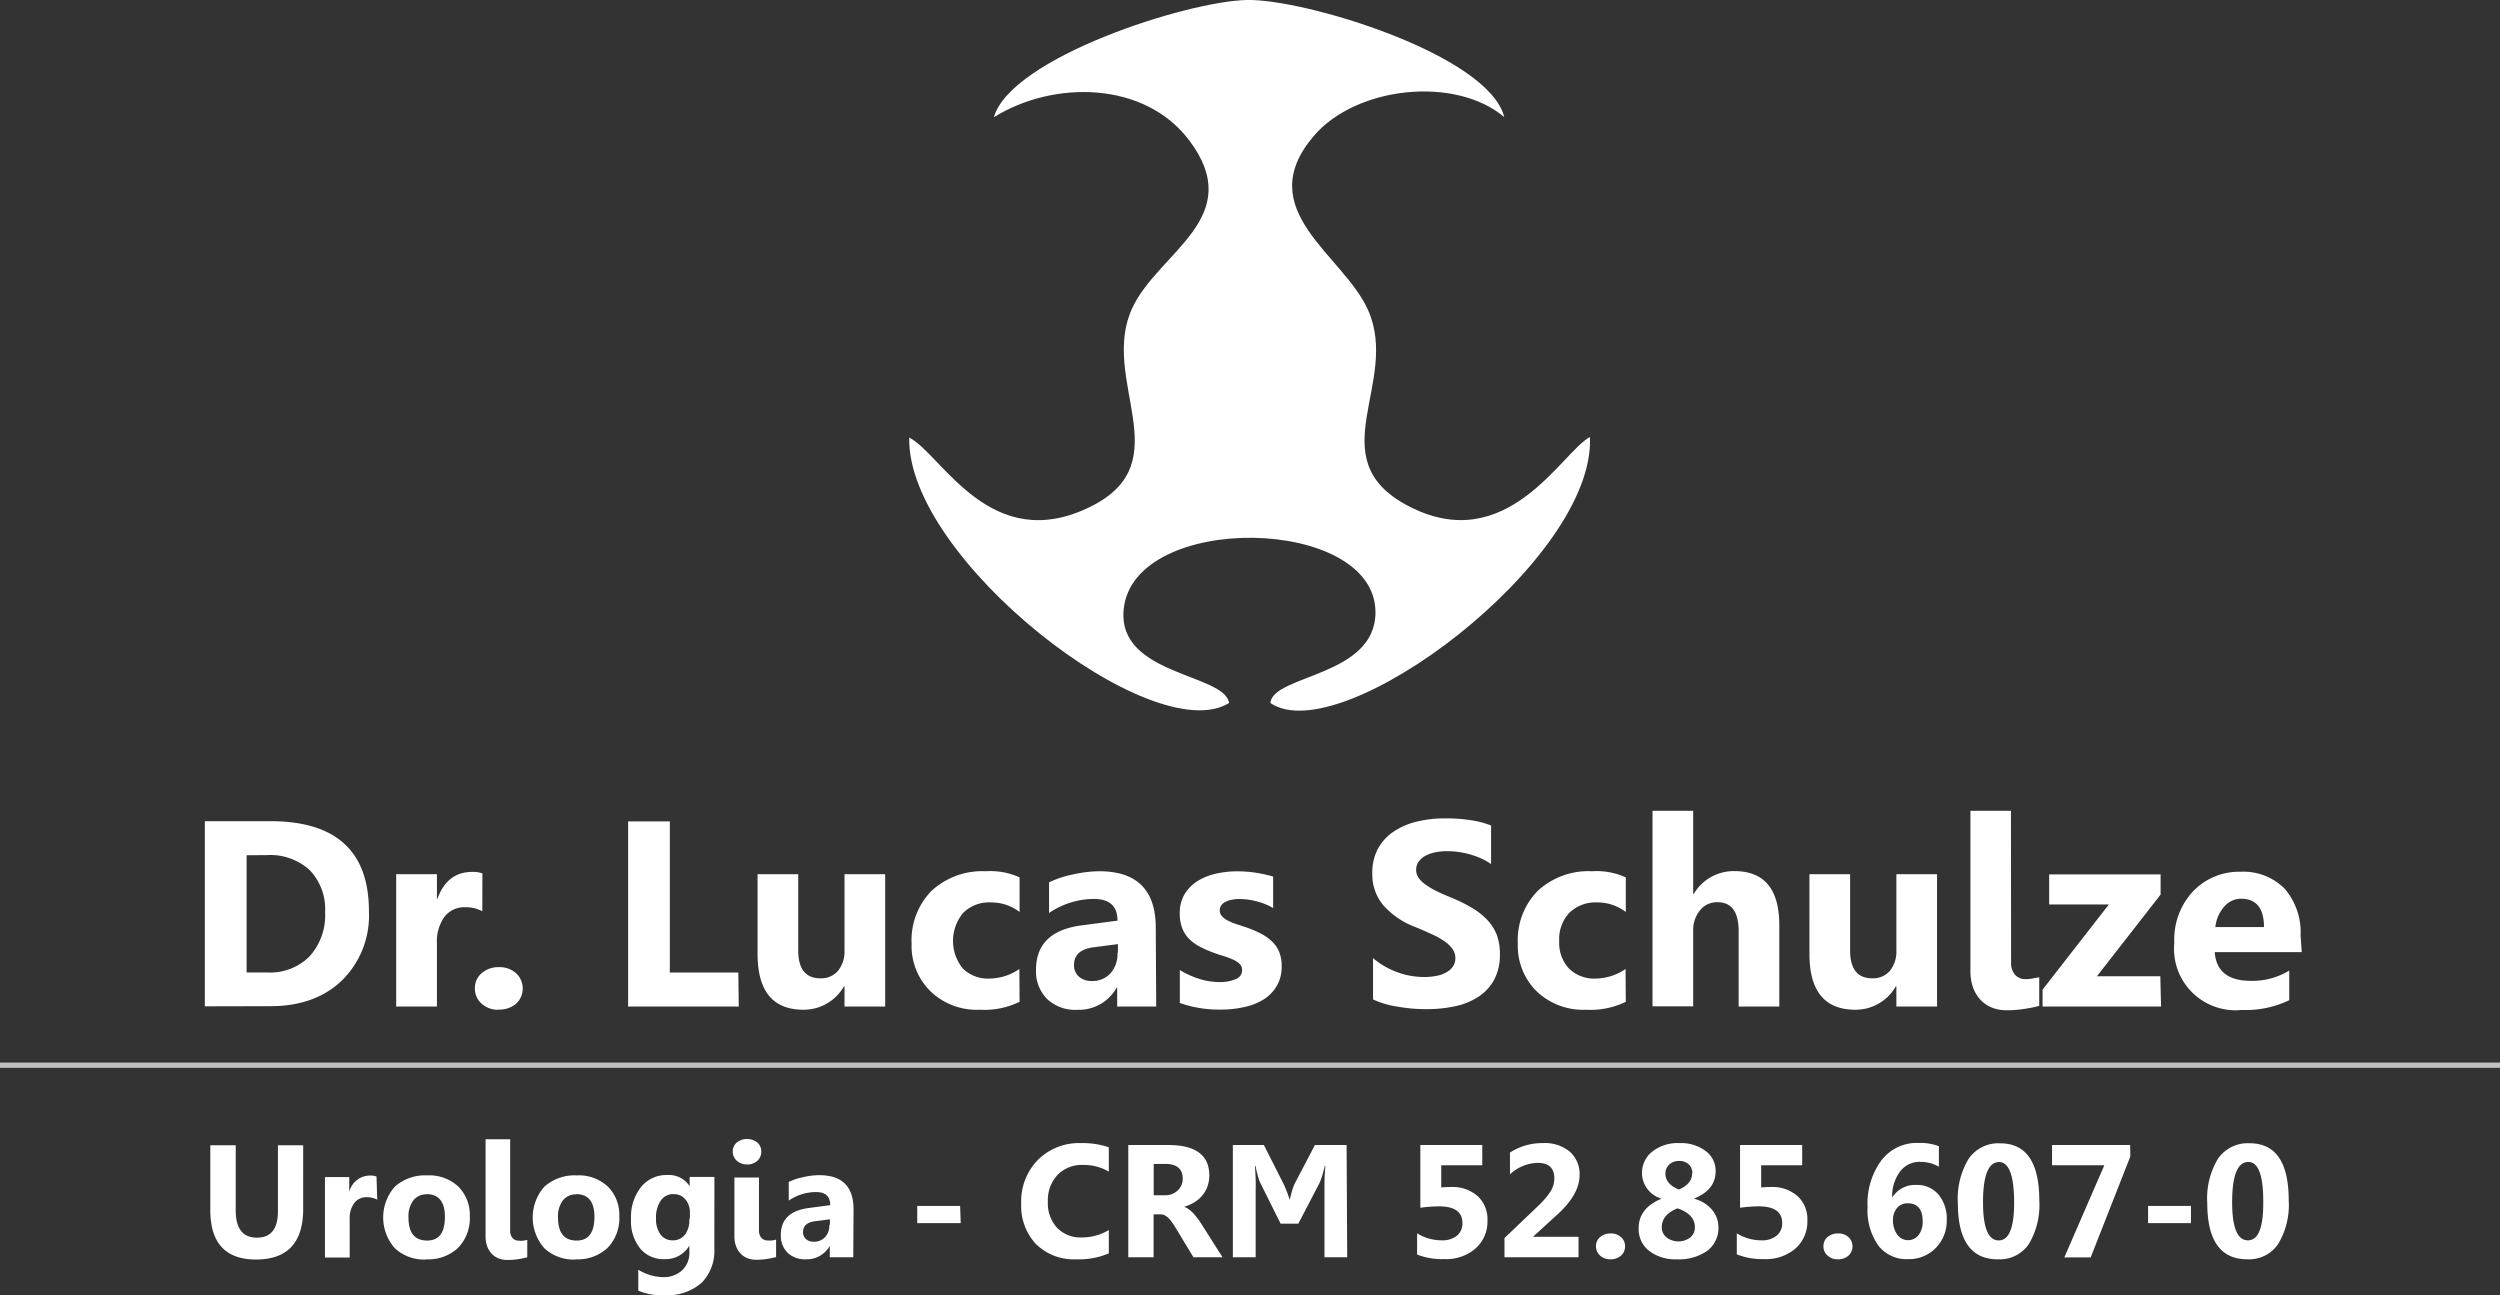
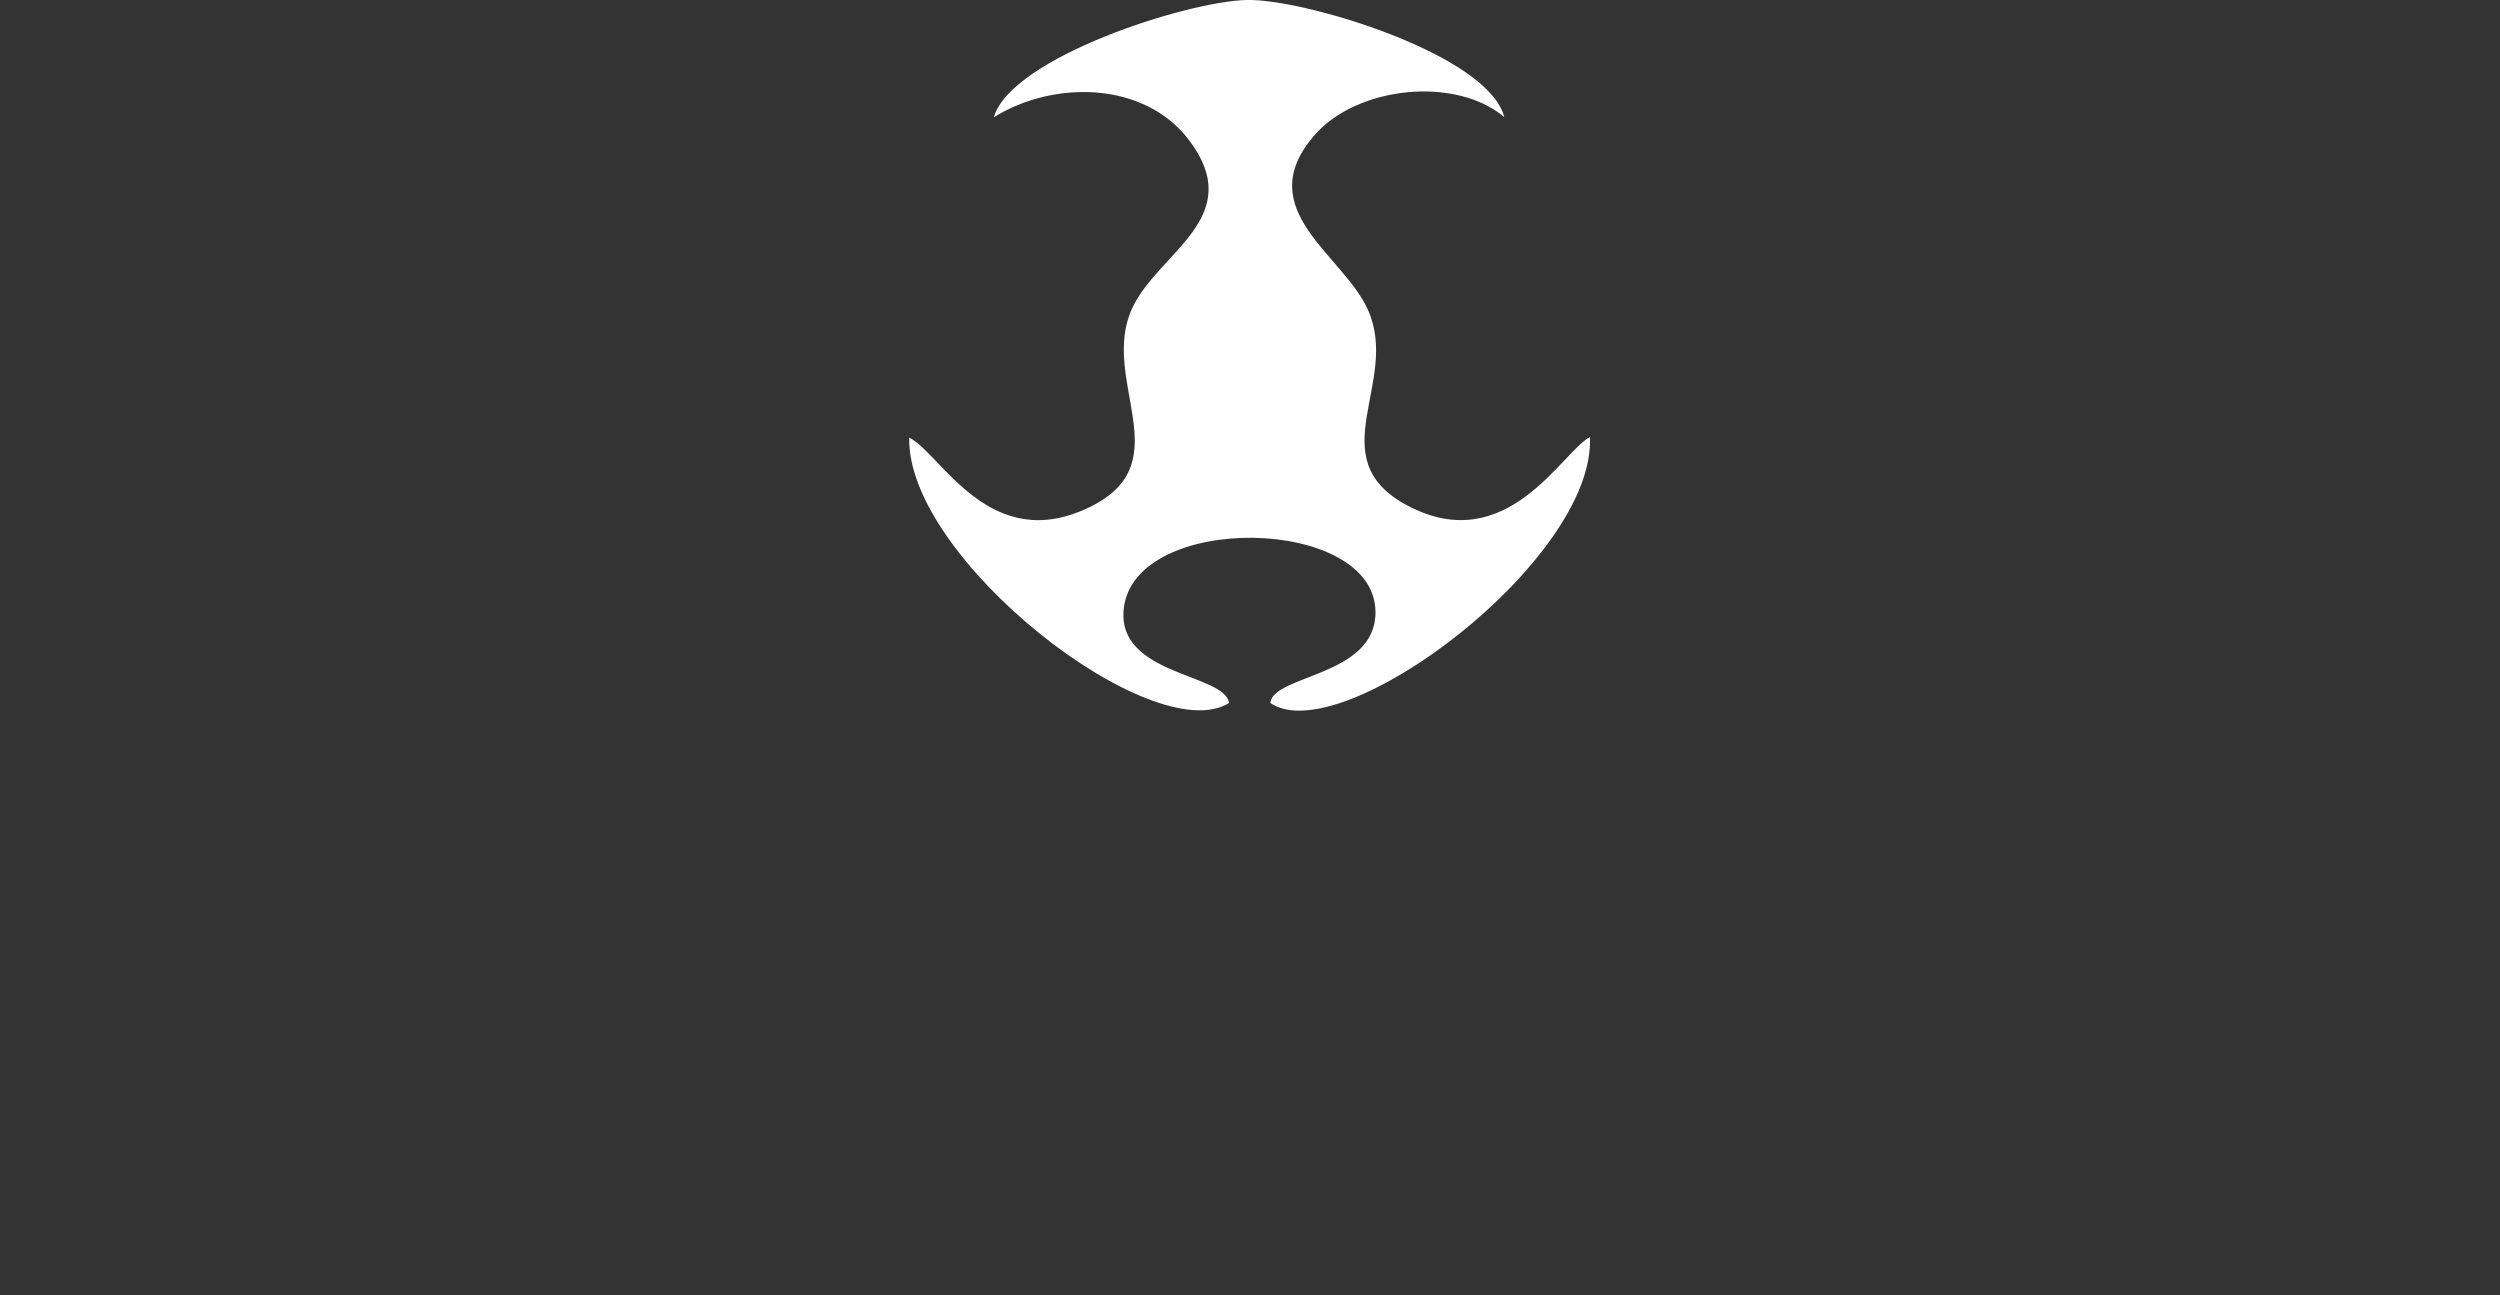
<svg xmlns="http://www.w3.org/2000/svg" id="Camada_1" data-name="Camada 1" viewBox="0 0 337.59 174.87">
  <rect x="0" y="0" width="337.59" height="174.87" fill="#333333" stroke="none" />
  <defs>
    <style>.cls-1,.cls-2,.cls-3{fill:#fff;}.cls-2{fill-rule:evenodd;}.cls-3{stroke:#fff;stroke-miterlimit:22.93;stroke-width:0.71px;opacity:0.7;}</style>
  </defs>
-   <path class="cls-1" d="M432.43,490.42c-1.44,0-2.17,1.82-2.17,5.45q0,5.13,2.13,5.13t2.07-5.29c0-3.52-.68-5.29-2-5.29m-.15,13.14q-5.41,0-5.41-7.6a10.33,10.33,0,0,1,1.46-6,4.88,4.88,0,0,1,4.25-2.07q5.3,0,5.29,7.74a10.14,10.14,0,0,1-1.45,5.9A4.74,4.74,0,0,1,432.28,503.56Zm-7.61-4.88h-5.79v-2.33h5.79Zm-8.19-9-5.35,13.62H407.6L413,490.86h-7.06v-2.73h10.55Zm-17.72.75q-2.17,0-2.17,5.45,0,5.13,2.12,5.13t2.08-5.29C400.79,492.19,400.11,490.42,398.76,490.42Zm-.15,13.14q-5.42,0-5.42-7.6a10.33,10.33,0,0,1,1.47-6,4.87,4.87,0,0,1,4.25-2.07q5.28,0,5.28,7.74a10.22,10.22,0,0,1-1.44,5.9A4.74,4.74,0,0,1,398.61,503.56ZM386.47,496a1.84,1.84,0,0,0-1.47.64,2.5,2.5,0,0,0-.54,1.65,3.3,3.3,0,0,0,.55,1.9,1.8,1.8,0,0,0,2.92.08,2.89,2.89,0,0,0,.54-1.83C388.47,496.83,387.8,496,386.47,496Zm4.19-7.73v2.79a5,5,0,0,0-2.52-.66,3.29,3.29,0,0,0-2.71,1.29,5.52,5.52,0,0,0-1.08,3.44h.07a3.6,3.6,0,0,1,3.18-1.61,3.78,3.78,0,0,1,3,1.29,5.07,5.07,0,0,1,1.12,3.42,5.25,5.25,0,0,1-1.48,3.8,5.06,5.06,0,0,1-3.77,1.51,4.79,4.79,0,0,1-4-1.85,8.29,8.29,0,0,1-1.44-5.2,9.84,9.84,0,0,1,1.86-6.28,6,6,0,0,1,5-2.36A7.1,7.1,0,0,1,390.66,488.29ZM377,503.56a1.93,1.93,0,0,1-1.38-.51,1.62,1.62,0,0,1-.55-1.25,1.6,1.6,0,0,1,.56-1.25,2.12,2.12,0,0,1,1.42-.48,2,2,0,0,1,1.4.49,1.72,1.72,0,0,1,0,2.51A2.08,2.08,0,0,1,377,503.56Zm-13.63-.66v-2.85a6.28,6.28,0,0,0,3.31.95,3.09,3.09,0,0,0,2.07-.63,2.12,2.12,0,0,0,.75-1.71c0-1.5-1.06-2.25-3.19-2.25a19.33,19.33,0,0,0-2.5.19v-8.47h8.39v2.73h-5.54v3q.68-.06,1.26-.06a5.16,5.16,0,0,1,3.66,1.23,4.26,4.26,0,0,1,1.32,3.3,4.83,4.83,0,0,1-1.57,3.74,6.07,6.07,0,0,1-4.28,1.46A9.11,9.11,0,0,1,363.4,502.9Zm-8-6.22c-1.42.56-2.13,1.42-2.13,2.56a1.72,1.72,0,0,0,.65,1.37,2.66,2.66,0,0,0,3.2,0,1.76,1.76,0,0,0,.62-1.4C357.71,498.07,356.93,497.22,355.37,496.68Zm2-4.71a1.58,1.58,0,0,0-.49-1.23,1.81,1.81,0,0,0-1.3-.46,1.88,1.88,0,0,0-1.32.48,1.6,1.6,0,0,0-.53,1.23c0,.94.61,1.66,1.82,2.15C356.73,493.63,357.33,492.91,357.33,492Zm-4.2,3.44v-.05a3.63,3.63,0,0,1-1.2-6.35,5.52,5.52,0,0,1,3.61-1.14,5.6,5.6,0,0,1,3.59,1.07,3.32,3.32,0,0,1,1.34,2.74q0,2.49-2.87,3.66v.05a4.66,4.66,0,0,1,2.39,1.49,3.62,3.62,0,0,1,.86,2.34,3.84,3.84,0,0,1-1.49,3.18,6.63,6.63,0,0,1-4.15,1.16,5.74,5.74,0,0,1-3.72-1.14,3.68,3.68,0,0,1-1.41-3Q350.08,496.7,353.13,495.41Zm-6.89,8.15a2,2,0,0,1-1.38-.51,1.64,1.64,0,0,1-.54-1.25,1.57,1.57,0,0,1,.56-1.25,2.11,2.11,0,0,1,1.41-.48,2,2,0,0,1,1.4.49,1.58,1.58,0,0,1,.55,1.24,1.62,1.62,0,0,1-.56,1.27A2.08,2.08,0,0,1,346.24,503.56Zm-10.37-3.1v.06H342v2.77H332v-2.6l4.35-4.15a12.1,12.1,0,0,0,1.85-2.11,3.39,3.39,0,0,0,.53-1.8c0-1.39-.75-2.09-2.25-2.09a5.65,5.65,0,0,0-3.74,1.55v-2.94a8,8,0,0,1,4.46-1.28,5.25,5.25,0,0,1,3.63,1.17,4,4,0,0,1,1.31,3.16q0,2.66-3.19,5.49Zm-15.71,2.44v-2.85a6.28,6.28,0,0,0,3.31.95,3.12,3.12,0,0,0,2.07-.63,2.11,2.11,0,0,0,.74-1.71q0-2.25-3.18-2.25a19.2,19.2,0,0,0-2.5.19v-8.47H329v2.73h-5.54v3q.66-.06,1.26-.06a5.16,5.16,0,0,1,3.66,1.23,4.26,4.26,0,0,1,1.32,3.3,4.81,4.81,0,0,1-1.58,3.74,6,6,0,0,1-4.27,1.46A9.07,9.07,0,0,1,320.16,502.9Zm-9.44.39h-3.07v-9.07c0-1,0-2.06.13-3.25h-.09c-.05.23-.1.46-.17.68s-.12.44-.18.64-.13.38-.19.54l-.15.39-2.88,5.53h-2.39L299,493.19a3,3,0,0,1-.12-.3c-.05-.13-.1-.3-.16-.49l-.17-.65c-.06-.25-.11-.5-.16-.78h-.09c.05.66.08,1.27.1,1.83s0,1,0,1.41v9.08h-3.08V488.13h4.19l2.67,5.27c.08.17.16.34.23.53l.23.57c.08.2.14.38.2.56a3,3,0,0,1,.14.5h0l.14-.52.15-.59.18-.57q.11-.28.21-.51l2.74-5.24h4.28Zm-26.13-12.6v4.22h1.48a2.41,2.41,0,0,0,1.76-.64,2.12,2.12,0,0,0,.68-1.59c0-1.33-.79-2-2.38-2Zm9.3,12.6H290l-2.36-3.9c-.18-.29-.35-.56-.51-.79a4.38,4.38,0,0,0-.49-.6,2.22,2.22,0,0,0-.52-.38,1.27,1.27,0,0,0-.58-.13h-.92v5.8h-3.42V488.13h5.41c3.68,0,5.53,1.37,5.53,4.12a4.36,4.36,0,0,1-.25,1.47,3.92,3.92,0,0,1-.69,1.21,4.2,4.2,0,0,1-1.07.93,5.71,5.71,0,0,1-1.4.61v0a2.48,2.48,0,0,1,.66.35,5.14,5.14,0,0,1,.61.55c.2.22.38.44.57.69s.34.48.49.71Zm-15.36-.53a10.13,10.13,0,0,1-4.34.8,7.29,7.29,0,0,1-5.49-2.05,7.52,7.52,0,0,1-2-5.47,8,8,0,0,1,2.25-5.9,7.86,7.86,0,0,1,5.83-2.27,10.8,10.8,0,0,1,3.75.57v3.28a6.7,6.7,0,0,0-3.47-.9,4.57,4.57,0,0,0-3.45,1.34,5,5,0,0,0-1.31,3.64,4.86,4.86,0,0,0,1.24,3.5,4.36,4.36,0,0,0,3.33,1.31,7.12,7.12,0,0,0,3.66-1Zm-20-4.08H252.7v-2.33h5.79Zm-17.66.21v-.73l-2,.26c-1.09.14-1.63.63-1.63,1.47a1.24,1.24,0,0,0,.39.94,1.57,1.57,0,0,0,1.08.36,2,2,0,0,0,1.53-.65A2.32,2.32,0,0,0,240.83,498.89Zm3.15,4.4h-3.17v-1.55h0a3.54,3.54,0,0,1-3.23,1.82,3.41,3.41,0,0,1-2.48-.89,3.24,3.24,0,0,1-.9-2.39c0-2.1,1.25-3.31,3.73-3.64l2.94-.39q0-1.77-1.92-1.77a6.55,6.55,0,0,0-3.68,1.15v-2.52a8,8,0,0,1,1.91-.63,9.6,9.6,0,0,1,2.2-.28q4.64,0,4.64,4.62Zm-12.73-3.67a1.5,1.5,0,0,0,.33,1.05,1.16,1.16,0,0,0,.88.35,3.29,3.29,0,0,0,.54,0l.56-.11v2.35a12.06,12.06,0,0,1-1.28.26,9,9,0,0,1-1.4.1,3.14,3.14,0,0,1-1.21-.22,2.62,2.62,0,0,1-.93-.64,2.92,2.92,0,0,1-.6-1,4,4,0,0,1-.21-1.34v-7.9h3.32Zm-1.62-8.87a2,2,0,0,1-1.38-.5,1.63,1.63,0,0,1-.54-1.23,1.57,1.57,0,0,1,.54-1.23,2.24,2.24,0,0,1,2.77,0,1.57,1.57,0,0,1,.54,1.23,1.63,1.63,0,0,1-.54,1.25A2,2,0,0,1,229.63,490.75Zm-7.71,7.34v-.86a2.67,2.67,0,0,0-.6-1.75,2,2,0,0,0-1.59-.72,2,2,0,0,0-1.74.87,4,4,0,0,0-.64,2.44,3.46,3.46,0,0,0,.6,2.14,2,2,0,0,0,1.65.79,2,2,0,0,0,1.68-.8A3.24,3.24,0,0,0,221.92,498.09Zm3.3,4a6.15,6.15,0,0,1-1.74,4.67,7.1,7.1,0,0,1-5.06,1.65,8,8,0,0,1-3.47-.62v-2.82a6.66,6.66,0,0,0,3.38,1A3.62,3.62,0,0,0,221,505a3.19,3.19,0,0,0,.93-2.42v-.86h0a3.74,3.74,0,0,1-3.38,1.82,4.05,4.05,0,0,1-3.28-1.46,5.88,5.88,0,0,1-1.22-3.91,6.6,6.6,0,0,1,1.35-4.37,4.42,4.42,0,0,1,3.57-1.62,3.31,3.31,0,0,1,3,1.52h0v-1.26h3.34Zm-18.61-7.3a2.24,2.24,0,0,0-1.84.81,3.61,3.61,0,0,0-.66,2.31q0,3.12,2.52,3.12c1.6,0,2.4-1.07,2.4-3.2S208.22,494.76,206.61,494.76Zm-.09,8.8a5.82,5.82,0,0,1-4.25-1.52,6.28,6.28,0,0,1,0-8.32,6.12,6.12,0,0,1,4.35-1.52,5.75,5.75,0,0,1,4.23,1.52,5.4,5.4,0,0,1,1.54,4,5.73,5.73,0,0,1-1.59,4.27A5.88,5.88,0,0,1,206.52,503.56Zm-8.87-3.94a1.5,1.5,0,0,0,.33,1.05,1.14,1.14,0,0,0,.87.35,3.31,3.31,0,0,0,.55,0l.56-.11v2.35a12.06,12.06,0,0,1-1.28.26,9.14,9.14,0,0,1-1.4.1,3.14,3.14,0,0,1-1.21-.22,2.62,2.62,0,0,1-.93-.64,2.92,2.92,0,0,1-.6-1,4,4,0,0,1-.21-1.34v-13.1h3.32Zm-11.23-4.86a2.22,2.22,0,0,0-1.84.81,3.61,3.61,0,0,0-.66,2.31q0,3.12,2.52,3.12c1.6,0,2.4-1.07,2.4-3.2S188,494.76,186.42,494.76Zm-.09,8.8a5.82,5.82,0,0,1-4.25-1.52,6.28,6.28,0,0,1,0-8.32,6.12,6.12,0,0,1,4.35-1.52,5.75,5.75,0,0,1,4.23,1.52,5.4,5.4,0,0,1,1.54,4,5.73,5.73,0,0,1-1.59,4.27A5.88,5.88,0,0,1,186.33,503.56Zm-6.63-8.08a2.88,2.88,0,0,0-1.41-.33,2,2,0,0,0-1.7.8,3.45,3.45,0,0,0-.61,2.17v5.17h-3.34V492.46H176v2h0a2.9,2.9,0,0,1,2.85-2.21,2.25,2.25,0,0,1,.83.13Zm-10,1.25q0,6.82-6.36,6.83-6.18,0-6.18-6.67v-8.76h3.43v8.8q0,3.68,2.87,3.68c1.88,0,2.83-1.18,2.83-3.56v-8.92h3.41Zm264.78-38.06q0-3.82-3.1-3.83a3,3,0,0,0-2.29,1.09,5,5,0,0,0-1.18,2.74Zm5.1,3.38H427.91c.18,2.59,1.82,3.88,4.89,3.88a9.52,9.52,0,0,0,5.17-1.39v4a13.56,13.56,0,0,1-6.42,1.32,8.3,8.3,0,0,1-9.1-9.07,9.55,9.55,0,0,1,2.58-7,8.58,8.58,0,0,1,6.34-2.59,7.82,7.82,0,0,1,6,2.31,9,9,0,0,1,2.13,6.29Zm-19,7.35h-16v-2.28l8.95-11.5h-8.06v-4.06h15.05v2.72L412,465.34h8.56Zm-20.25-6a2.45,2.45,0,0,0,.54,1.72,1.88,1.88,0,0,0,1.45.58,4.58,4.58,0,0,0,.9-.09l.91-.17v3.87a18.14,18.14,0,0,1-2.1.42,14.39,14.39,0,0,1-2.3.17,5.32,5.32,0,0,1-2-.36,4.38,4.38,0,0,1-1.54-1.06,4.81,4.81,0,0,1-1-1.66,6.55,6.55,0,0,1-.35-2.2V443h5.47Zm-10,6h-5.49v-2.72h-.08a6.25,6.25,0,0,1-5.46,3.15q-6.19,0-6.2-7.51V451.56h5.49v10.28q0,3.78,3,3.78a3,3,0,0,0,2.36-1,4.14,4.14,0,0,0,.89-2.81V451.56h5.49Zm-21.3,0h-5.49V459.26c0-2.62-.95-3.92-2.86-3.92a2.92,2.92,0,0,0-2.36,1.1,4.21,4.21,0,0,0-.92,2.79V469.4h-5.49V443h5.49v11.22h.08a6.26,6.26,0,0,1,5.48-3.08q6.07,0,6.07,7.31Zm-20.73-.64a10.92,10.92,0,0,1-5.38,1.07,9.07,9.07,0,0,1-6.66-2.49,8.62,8.62,0,0,1-2.54-6.43,9.49,9.49,0,0,1,2.72-7.16,10.08,10.08,0,0,1,7.3-2.62,9.47,9.47,0,0,1,4.56.83v4.67a6.29,6.29,0,0,0-3.85-1.29,5.07,5.07,0,0,0-3.76,1.39,5.16,5.16,0,0,0-1.38,3.82,5.09,5.09,0,0,0,1.32,3.72,4.87,4.87,0,0,0,3.64,1.35,7.3,7.3,0,0,0,4-1.29Zm-34.13-.32v-5.58a10.57,10.57,0,0,0,3.3,1.91,10.41,10.41,0,0,0,3.58.64,8.39,8.39,0,0,0,1.86-.19,4,4,0,0,0,1.32-.54,2.21,2.21,0,0,0,.79-.79,2,2,0,0,0,.27-1,2.13,2.13,0,0,0-.42-1.3,4.33,4.33,0,0,0-1.14-1.06,10.14,10.14,0,0,0-1.72-.94c-.66-.31-1.37-.62-2.14-.93a10.88,10.88,0,0,1-4.37-3,6.54,6.54,0,0,1-1.43-4.25,6.8,6.8,0,0,1,.78-3.35,6.58,6.58,0,0,1,2.14-2.31,9.56,9.56,0,0,1,3.12-1.33,15.84,15.84,0,0,1,3.77-.43,22.27,22.27,0,0,1,3.46.24,12.91,12.91,0,0,1,2.77.72v5.21a8.55,8.55,0,0,0-1.36-.77,12.14,12.14,0,0,0-1.53-.55,12.34,12.34,0,0,0-1.56-.32,10.89,10.89,0,0,0-1.47-.1,7.75,7.75,0,0,0-1.74.18,4.61,4.61,0,0,0-1.33.51,2.9,2.9,0,0,0-.84.79,2,2,0,0,0-.29,1,1.94,1.94,0,0,0,.33,1.12,3.72,3.72,0,0,0,1,.95,10.17,10.17,0,0,0,1.48.87c.57.28,1.23.57,2,.88a20.43,20.43,0,0,1,2.69,1.33,9.55,9.55,0,0,1,2.05,1.59,6.43,6.43,0,0,1,1.31,2,7.23,7.23,0,0,1,.45,2.66,7.12,7.12,0,0,1-.79,3.51,6.44,6.44,0,0,1-2.16,2.3,9.25,9.25,0,0,1-3.15,1.26,18.1,18.1,0,0,1-3.81.38,21.39,21.39,0,0,1-3.91-.34A11.6,11.6,0,0,1,314.19,468.44Zm-26.09.49v-4.46a11.76,11.76,0,0,0,2.71,1.22,8.87,8.87,0,0,0,2.55.4,5.45,5.45,0,0,0,2.31-.4,1.29,1.29,0,0,0,.84-1.22,1.1,1.1,0,0,0-.38-.87,3.27,3.27,0,0,0-1-.61,12.44,12.44,0,0,0-1.31-.47c-.48-.14-.93-.3-1.37-.47a14.52,14.52,0,0,1-1.88-.86,5.49,5.49,0,0,1-1.36-1.08,4.14,4.14,0,0,1-.83-1.41,5.6,5.6,0,0,1-.29-1.89,4.92,4.92,0,0,1,.65-2.58,5.45,5.45,0,0,1,1.74-1.77,7.9,7.9,0,0,1,2.49-1,12.75,12.75,0,0,1,2.92-.32,16.6,16.6,0,0,1,2.41.18,18,18,0,0,1,2.4.53v4.25a8.44,8.44,0,0,0-2.24-.91,9.07,9.07,0,0,0-2.34-.31,4.77,4.77,0,0,0-1,.1,3,3,0,0,0-.85.28,1.47,1.47,0,0,0-.57.47,1.07,1.07,0,0,0-.21.65,1.19,1.19,0,0,0,.31.83,2.56,2.56,0,0,0,.82.6,6.83,6.83,0,0,0,1.13.46l1.23.41a14,14,0,0,1,2,.84,6.39,6.39,0,0,1,1.53,1.06,4,4,0,0,1,1,1.43,5,5,0,0,1,.34,1.95,5.08,5.08,0,0,1-.69,2.71,5.46,5.46,0,0,1-1.82,1.82,8.36,8.36,0,0,1-2.64,1,14.21,14.21,0,0,1-3.09.32A16,16,0,0,1,288.1,468.93Zm-8.36-6.78V461l-3.24.42c-1.79.23-2.69,1-2.69,2.42a2,2,0,0,0,.65,1.54,2.53,2.53,0,0,0,1.77.6,3.24,3.24,0,0,0,2.53-1.07A3.87,3.87,0,0,0,279.74,462.15Zm5.17,7.25H279.7v-2.56h-.07a5.83,5.83,0,0,1-5.32,3,5.51,5.51,0,0,1-4.08-1.47,5.28,5.28,0,0,1-1.49-3.93q0-5.19,6.15-6l4.85-.64q0-2.93-3.18-2.93a10.81,10.81,0,0,0-6.06,1.9v-4.14a13.39,13.39,0,0,1,3.15-1.05,16.55,16.55,0,0,1,3.63-.45q7.62,0,7.63,7.61Zm-18.45-.64a10.89,10.89,0,0,1-5.38,1.07,9,9,0,0,1-6.65-2.49,8.59,8.59,0,0,1-2.55-6.43,9.49,9.49,0,0,1,2.72-7.16,10.1,10.1,0,0,1,7.3-2.62,9.44,9.44,0,0,1,4.56.83v4.67a6.27,6.27,0,0,0-3.85-1.29,5,5,0,0,0-3.75,1.39,5.91,5.91,0,0,0-.06,7.54,4.84,4.84,0,0,0,3.63,1.35,7.25,7.25,0,0,0,4-1.29Zm-18.15.64h-5.49v-2.72h-.08a6.25,6.25,0,0,1-5.46,3.15q-6.19,0-6.2-7.51V451.56h5.49v10.28q0,3.78,3,3.78a3,3,0,0,0,2.36-1,4.14,4.14,0,0,0,.89-2.81V451.56h5.49Zm-19.77,0H213.66v-25h5.63v20.41h9.25Zm-32.47.43a3.21,3.21,0,0,1-2.26-.83,2.66,2.66,0,0,1-.9-2.06,2.57,2.57,0,0,1,.92-2.05,3.44,3.44,0,0,1,2.33-.81,3.33,3.33,0,0,1,2.31.82,2.81,2.81,0,0,1,0,4.12A3.45,3.45,0,0,1,196.07,469.83Zm-2.16-13.3a4.71,4.71,0,0,0-2.32-.54,3.38,3.38,0,0,0-2.81,1.31,5.77,5.77,0,0,0-1,3.58v8.52h-5.5V451.56h5.5v3.31h.07c.88-2.42,2.44-3.62,4.71-3.62a3.79,3.79,0,0,1,1.36.2ZM162.14,449v15.83h2.78a7.54,7.54,0,0,0,5.74-2.19,8.32,8.32,0,0,0,2.08-6,7.57,7.57,0,0,0-2.06-5.61,7.86,7.86,0,0,0-5.79-2.05Zm-5.64,20.4v-25h8.86q13.3,0,13.3,12.18a12.29,12.29,0,0,1-3.63,9.31q-3.63,3.49-9.67,3.49Z" transform="translate(-128.84 -333.51)" />
  <path class="cls-2" d="M263.09,349.32c8.05-5,20.29-4.85,26.32,3.12,7.89,10.43-4.13,15.11-7.65,22.62-4.55,9.7,6.55,20.79-5.6,26.84-13.59,6.78-20.18-7.1-24.54-9.3-.39,16.37,32.91,42.21,43.19,35.84-.6-4-15.14-3.71-14.23-12.66,1.33-13.22,34-12.64,34,.41,0,8.71-13.87,8.42-14.19,12.25,9.48,6.52,43.9-19.25,43.15-35.91-3.73,1.88-11.17,16.38-24.62,9.26-12-6.36-1-16.58-5.33-26.38-3.28-7.47-15.88-13.51-7.36-23.52,5.75-6.75,19.13-8.15,25.74-2.57-2.14-8.47-27.06-16-34.78-15.81-8,.16-31.76,7.75-34.14,15.81" transform="translate(-128.84 -333.51)" />
-   <line class="cls-3" y1="143.84" x2="337.59" y2="143.84" />
</svg>